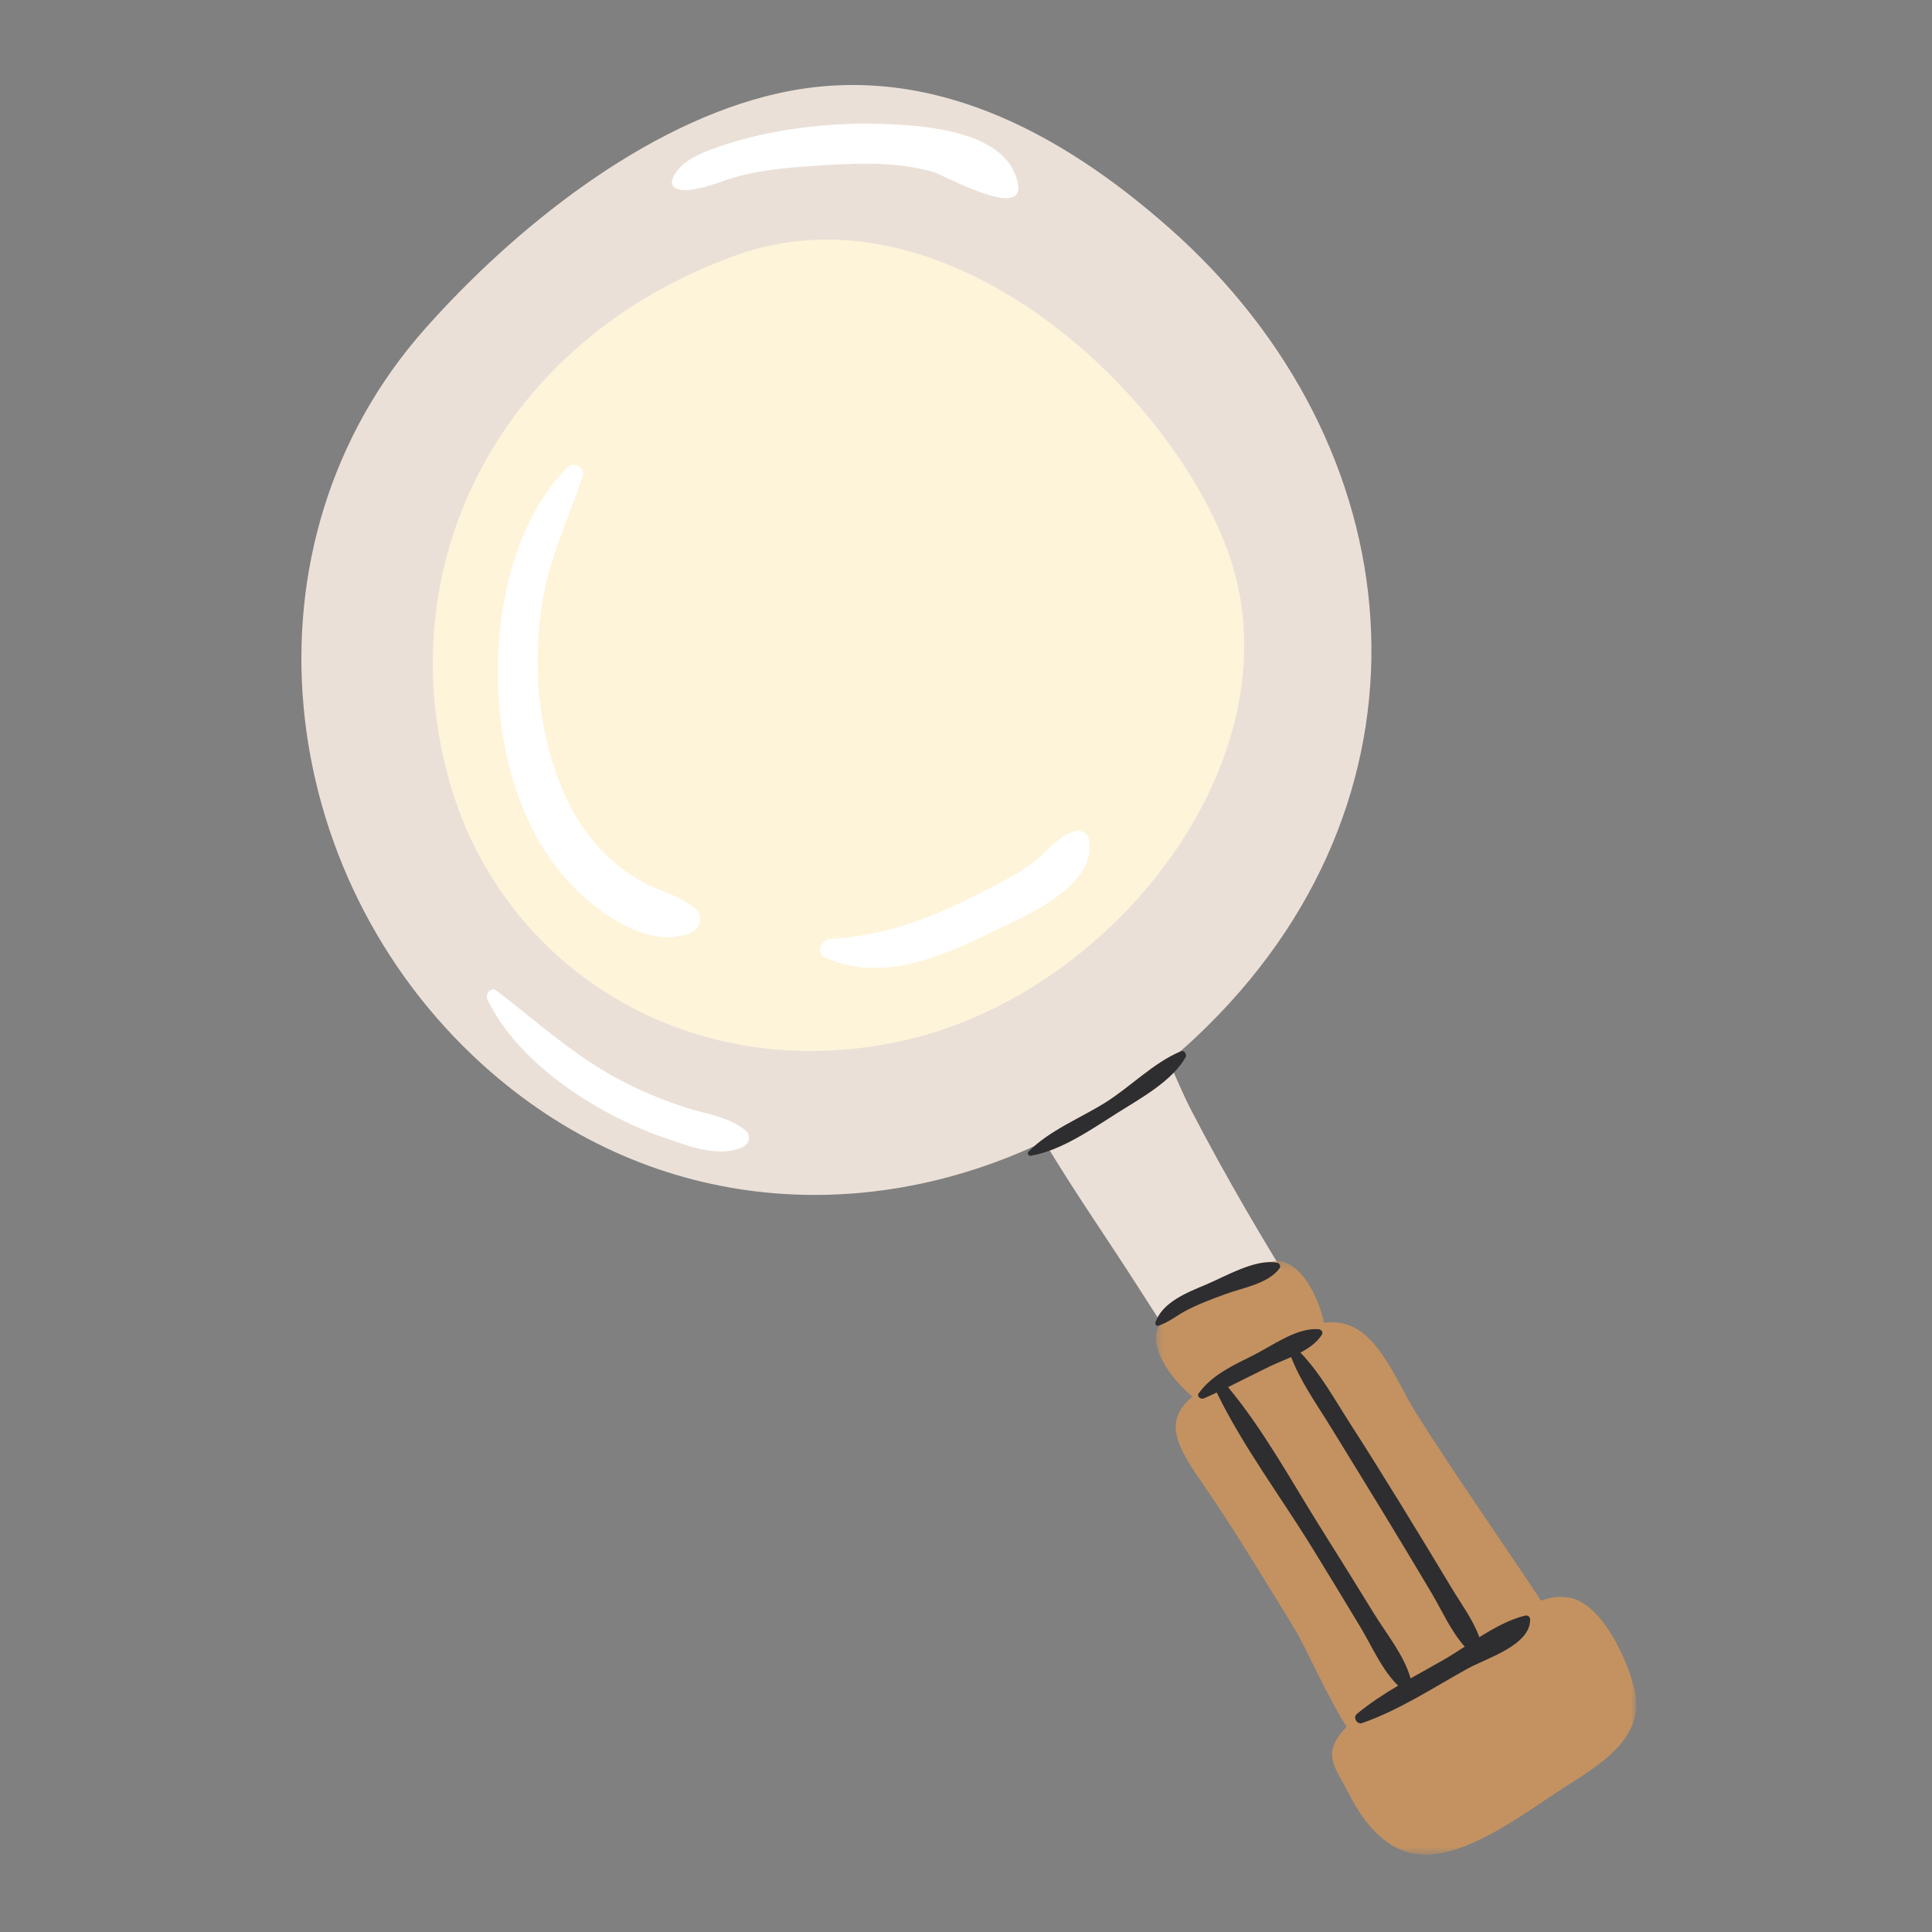
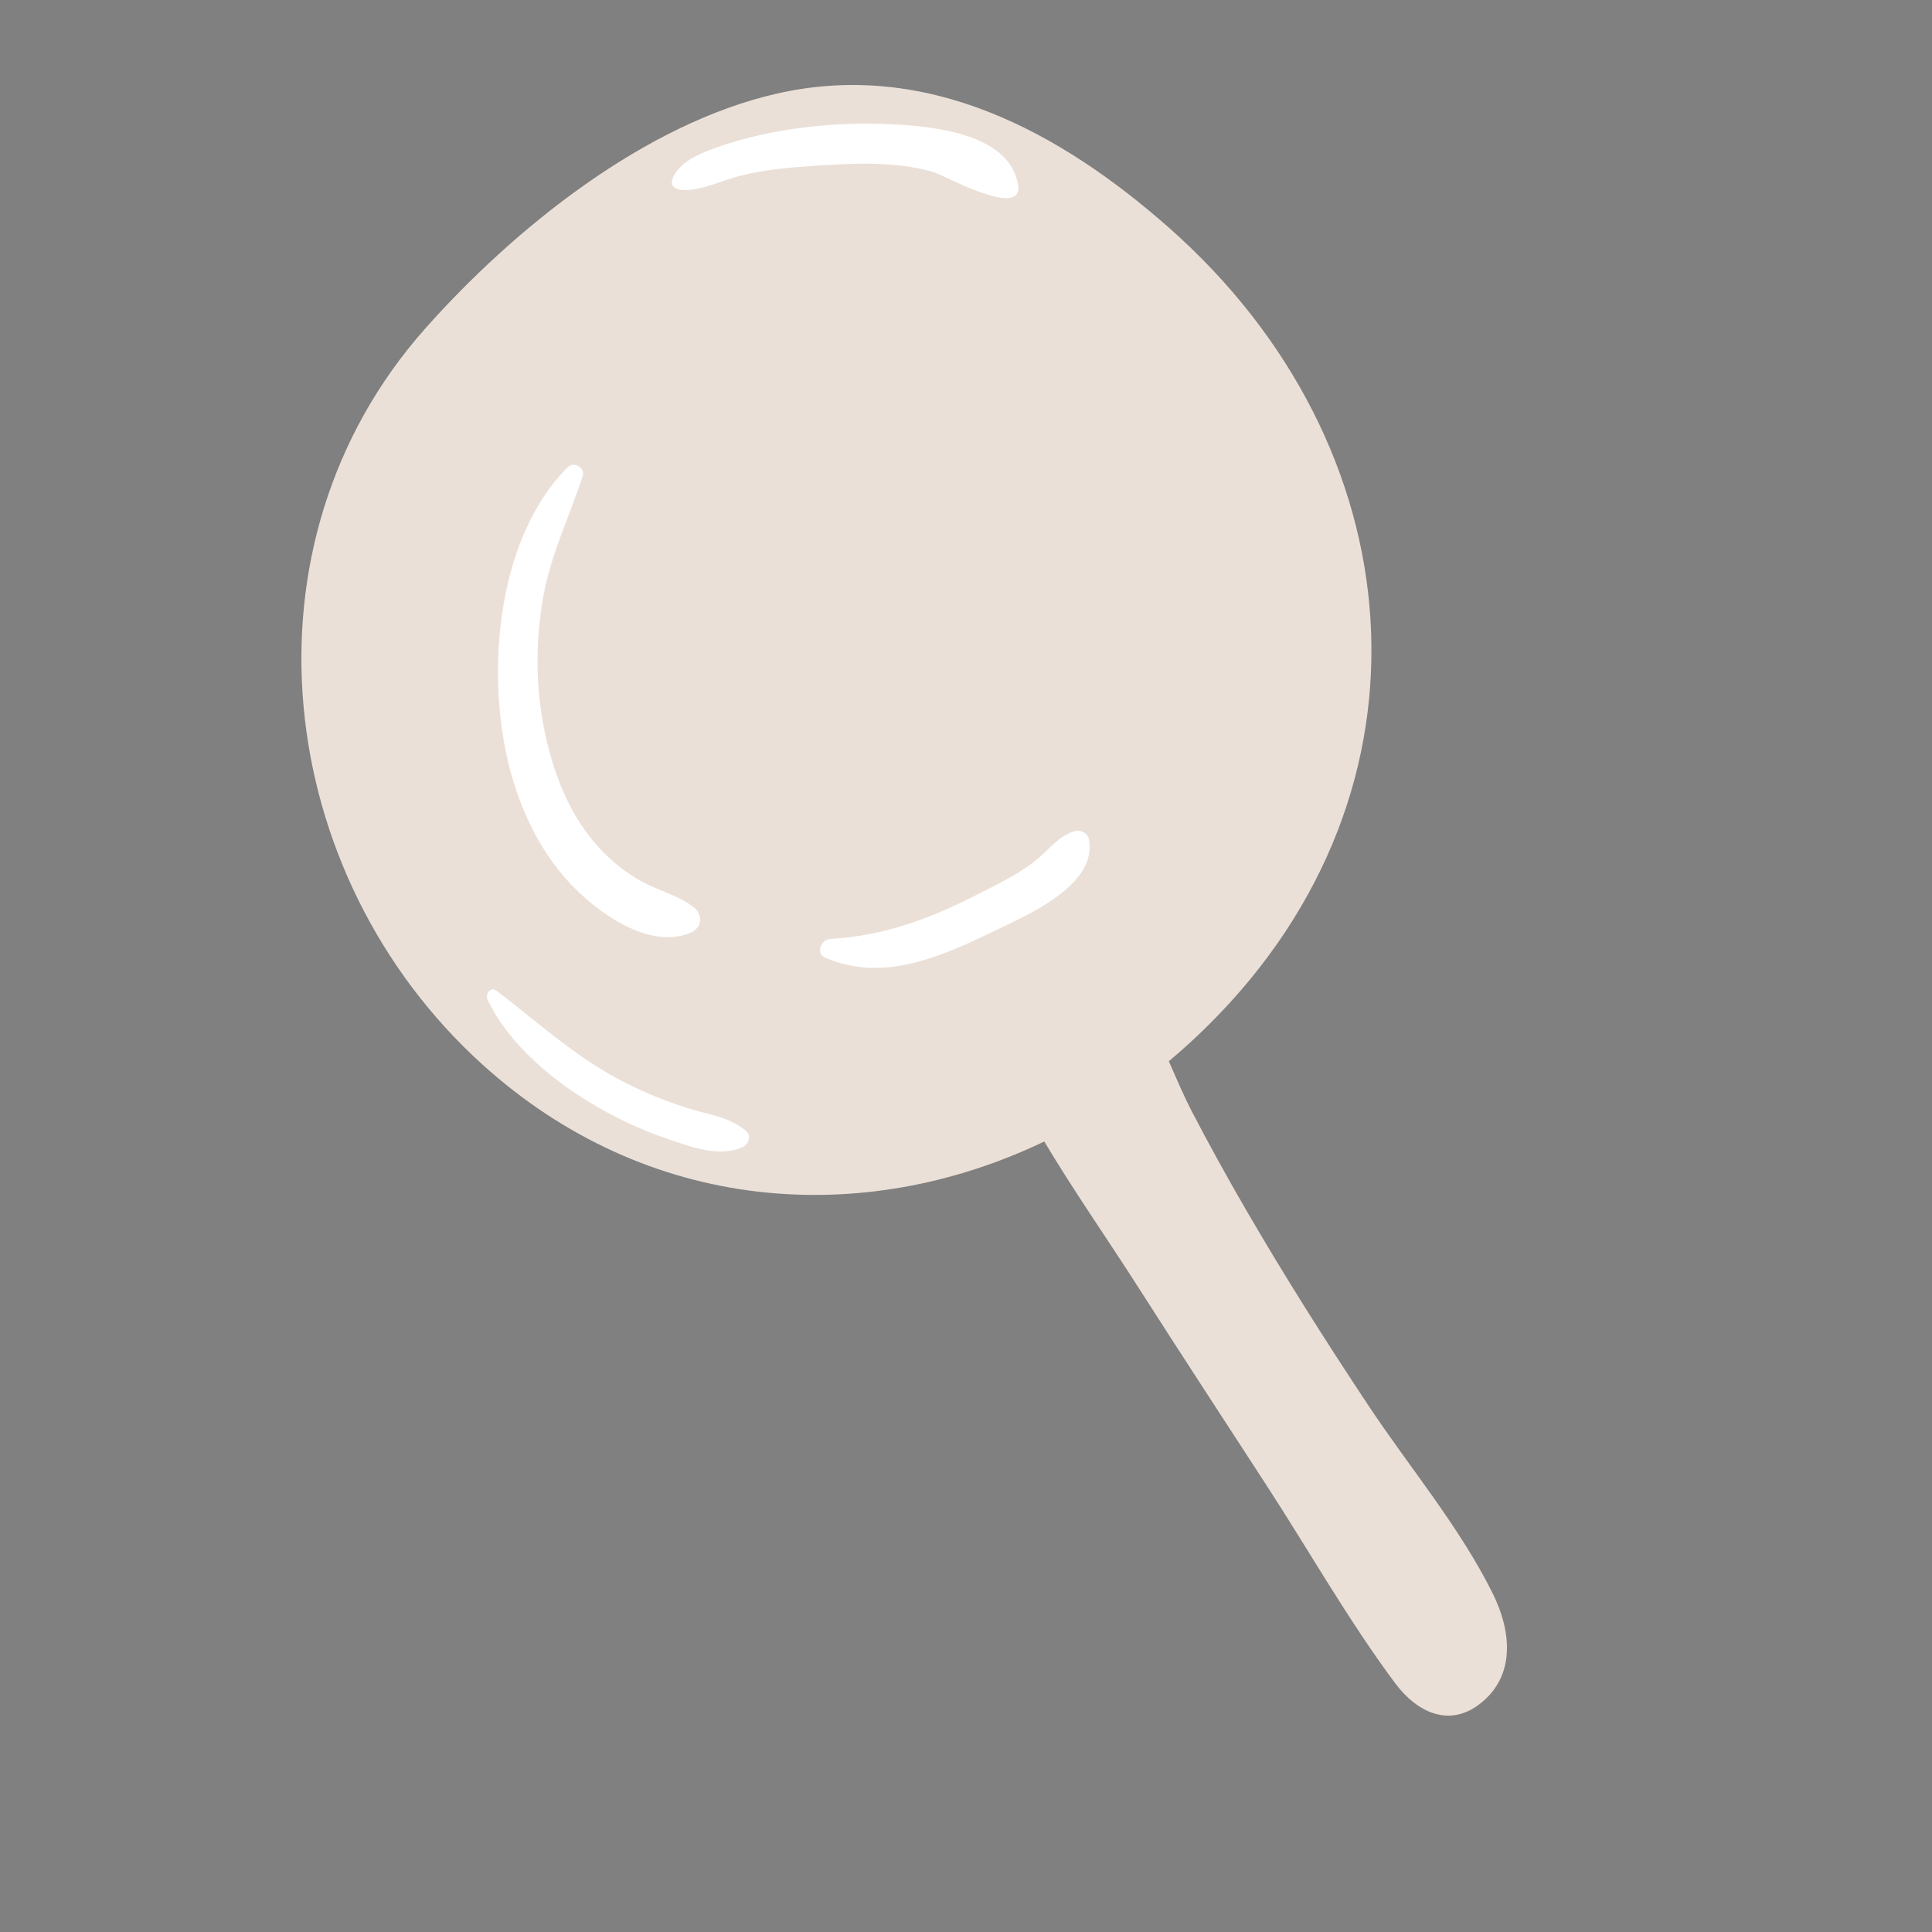
<svg xmlns="http://www.w3.org/2000/svg" width="215" height="215" viewBox="0 0 215 215" fill="none">
  <rect x="0" y="0" width="215" height="215" fill="#808080" stroke="none" />
  <path d="M164.845 189.488C161.315 192.358 157.666 190.542 155.258 187.313C150.092 180.38 145.736 172.675 141.029 165.424C136.254 158.064 131.442 150.725 126.722 143.332C123.277 137.931 119.522 132.577 116.213 127.03C95.907 136.755 71.938 134.996 53.669 118.447C30.438 97.402 25.979 60.584 47.343 36.536C57.216 25.426 71.717 13.753 86.493 10.408C103.157 6.637 117.948 14.623 130.112 25.365C157.468 49.517 161.039 87.755 134.448 114.107C133.034 115.513 131.571 116.841 130.068 118.098C130.905 119.979 131.7 121.886 132.595 123.611C134.503 127.284 136.506 130.91 138.58 134.491C142.893 141.939 147.511 149.221 152.269 156.391C156.832 163.269 162.468 169.954 166.13 177.358C168.127 181.393 168.729 186.334 164.845 189.488Z" fill="#EBE0D7" />
  <mask id="mask0_3271_4901" style="mask-type:luminance" maskUnits="userSpaceOnUse" x="128" y="140" width="55" height="67">
    <path d="M128.522 140.293H182.092V206.4H128.522V140.293Z" fill="white" />
  </mask>
  <g mask="url(#mask0_3271_4901)">
-     <path d="M173.812 199.083C169.765 201.696 164.248 205.936 159.323 206.369C154.836 206.763 151.931 203.218 150.098 199.584C148.684 196.788 147.108 195.361 149.417 192.653C149.559 192.487 149.705 192.325 149.854 192.165C147.427 188.274 145.333 183.309 144.001 181.144C140.516 175.487 137.08 169.735 133.338 164.37C130.322 160.049 129.962 157.755 132.691 155.419C130.318 153.403 128.302 150.464 128.675 148.39C129.257 145.17 138.324 141.561 141.055 140.514C144.109 139.341 146.631 143.761 147.322 147.197C148.285 147.082 149.23 147.153 150.145 147.489C153.633 148.766 155.666 154.206 157.476 157.077C161.807 163.957 166.518 170.64 171.013 177.415C171.175 177.663 171.328 177.9 171.474 178.131C172.541 177.748 173.622 177.585 174.693 177.802C178.357 178.541 181.221 184.895 181.929 188.176C183.099 193.592 177.703 196.564 173.812 199.083Z" fill="#C49261" />
-   </g>
-   <path d="M100.573 115.793C77.089 121.051 56.063 108.019 50.058 87.109C43.102 62.881 55.616 37.866 81.884 28.415C104.778 20.176 129.527 42.618 136.472 60.885C145.069 83.503 124.433 110.457 100.573 115.793Z" fill="#FDF4DA" />
-   <path d="M136.319 144.032C134.807 144.59 133.279 145.149 131.862 145.918C130.844 146.473 130.017 147.174 128.911 147.526C128.717 147.587 128.512 147.384 128.574 147.191C129.312 144.929 132.121 143.825 134.161 142.975C136.377 142.05 139.744 140.029 142.148 140.527C142.393 140.577 142.56 140.933 142.4 141.143C141.082 142.887 138.311 143.297 136.319 144.032ZM124.362 123.841C121.506 125.646 118.111 128.031 114.731 128.613C114.469 128.657 114.258 128.366 114.462 128.156C116.753 125.799 120.253 124.427 123.031 122.68C125.836 120.916 128.38 118.254 131.41 116.991C131.801 116.828 132.108 117.35 131.931 117.665C130.422 120.323 126.899 122.24 124.362 123.841ZM156.974 186.779C156.259 184.205 154.244 181.753 152.882 179.532C150.979 176.43 149.055 173.341 147.118 170.26C143.799 164.987 140.67 159.189 136.663 154.364C138.198 153.612 139.724 152.826 141.249 152.085C141.998 151.722 142.849 151.394 143.68 151.021C144.79 153.873 146.628 156.416 148.221 159.017C150.131 162.136 152.051 165.248 153.955 168.373C155.752 171.323 157.533 174.283 159.296 177.253C160.464 179.224 161.455 181.513 163 183.243C162.207 183.758 161.428 184.263 160.675 184.696C159.463 185.394 158.214 186.074 156.974 186.779ZM169.721 179.789C167.995 180.209 166.282 181.157 164.628 182.193C163.92 180.233 162.582 178.451 161.513 176.67C159.633 173.534 157.734 170.409 155.813 167.293C154.002 164.35 152.177 161.418 150.305 158.512C148.558 155.799 146.962 152.857 144.718 150.52C145.678 150.012 146.546 149.399 147.101 148.536C147.285 148.254 147.04 147.946 146.747 147.919C144.286 147.716 141.559 149.782 139.421 150.845C137.201 151.952 134.889 152.999 133.405 155.041C133.126 155.424 133.643 155.762 133.98 155.613C134.457 155.41 134.93 155.187 135.403 154.966C138.334 160.988 142.549 166.592 146.049 172.285C147.85 175.211 149.634 178.147 151.405 181.093C152.695 183.24 153.774 185.814 155.585 187.585C153.972 188.54 152.405 189.562 150.989 190.741C150.526 191.127 151.02 191.946 151.582 191.75C155.691 190.321 159.528 187.795 163.32 185.692C165.377 184.547 170.337 183.098 170.279 180.209C170.273 179.921 170.004 179.721 169.721 179.789Z" fill="#2E2E30" />
+     </g>
  <path d="M83.019 125.862C81.195 124.287 78.806 124.036 76.559 123.328C73.761 122.45 71.044 121.308 68.469 119.901C63.589 117.228 59.623 113.575 55.231 110.237C54.598 109.759 53.972 110.65 54.246 111.223C56.717 116.36 61.684 120.417 66.533 123.216C68.936 124.605 71.484 125.781 74.113 126.679C76.685 127.557 79.879 128.804 82.529 127.716C83.229 127.431 83.72 126.469 83.019 125.862ZM121.169 93.371C121.037 92.71 120.231 92.303 119.612 92.486C117.836 93.015 116.834 94.445 115.453 95.594C113.545 97.176 111.257 98.267 109.065 99.392C103.688 102.158 98.477 104.15 92.379 104.489C91.388 104.547 90.734 106.075 91.817 106.556C98.067 109.339 104.524 106.567 110.3 103.767C113.971 101.988 122.218 98.603 121.169 93.371ZM63.572 98.447C66.597 101.619 72.208 105.679 76.796 103.828C78.126 103.293 78.295 101.792 77.172 100.934C75.46 99.623 73.368 99.148 71.484 98.132C69.46 97.044 67.707 95.56 66.208 93.821C63.19 90.314 61.532 85.831 60.601 81.35C59.61 76.582 59.586 71.641 60.378 66.843C61.187 61.936 63.305 57.659 64.841 52.993C65.163 52.017 63.84 51.316 63.153 52.01C55.461 59.757 54.175 73.997 56.392 84.119C57.539 89.362 59.837 94.533 63.572 98.447ZM90.294 18.475C87.706 18.648 85.087 18.895 82.562 19.512C80.678 19.973 78.81 20.887 76.874 21.114C74.786 21.355 74.069 20.457 75.568 18.742C76.566 17.604 78.302 16.929 79.686 16.435C86.102 14.14 93.709 13.419 100.497 13.903C104.815 14.208 112.357 15.184 113.288 20.521C113.978 24.507 105.062 19.488 103.847 19.136C99.519 17.878 94.737 18.18 90.294 18.475Z" fill="white" />
</svg>